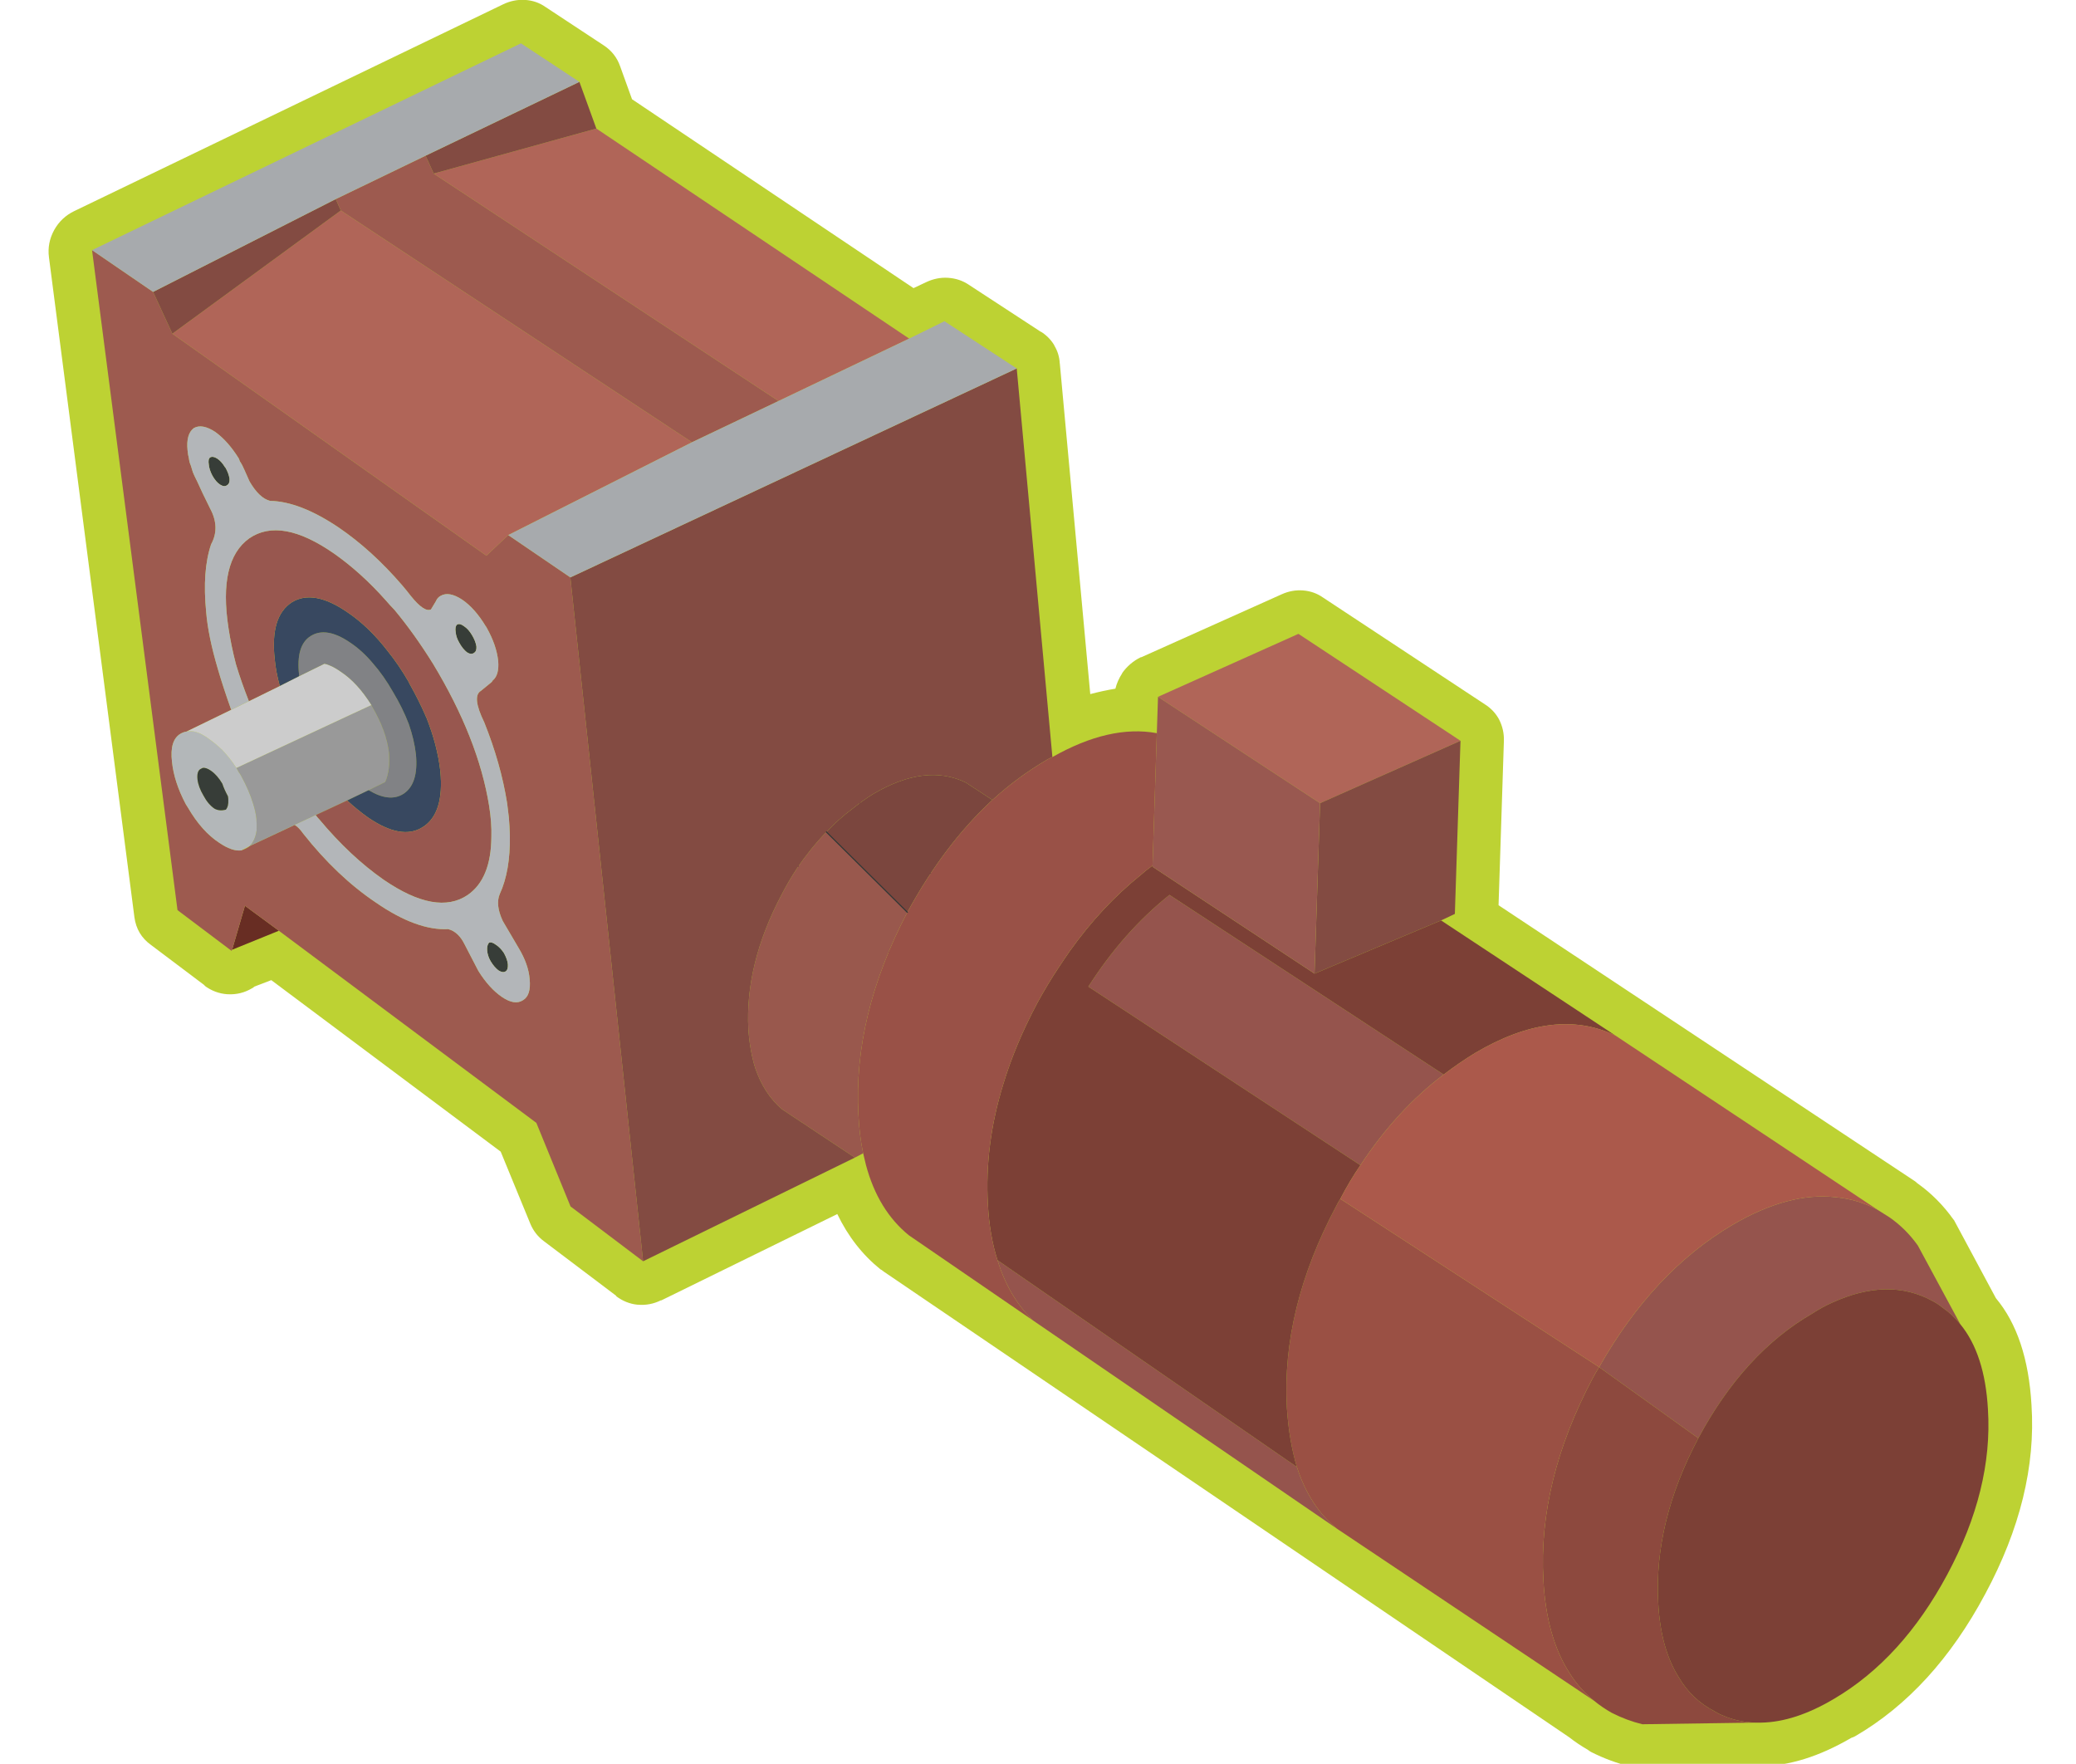
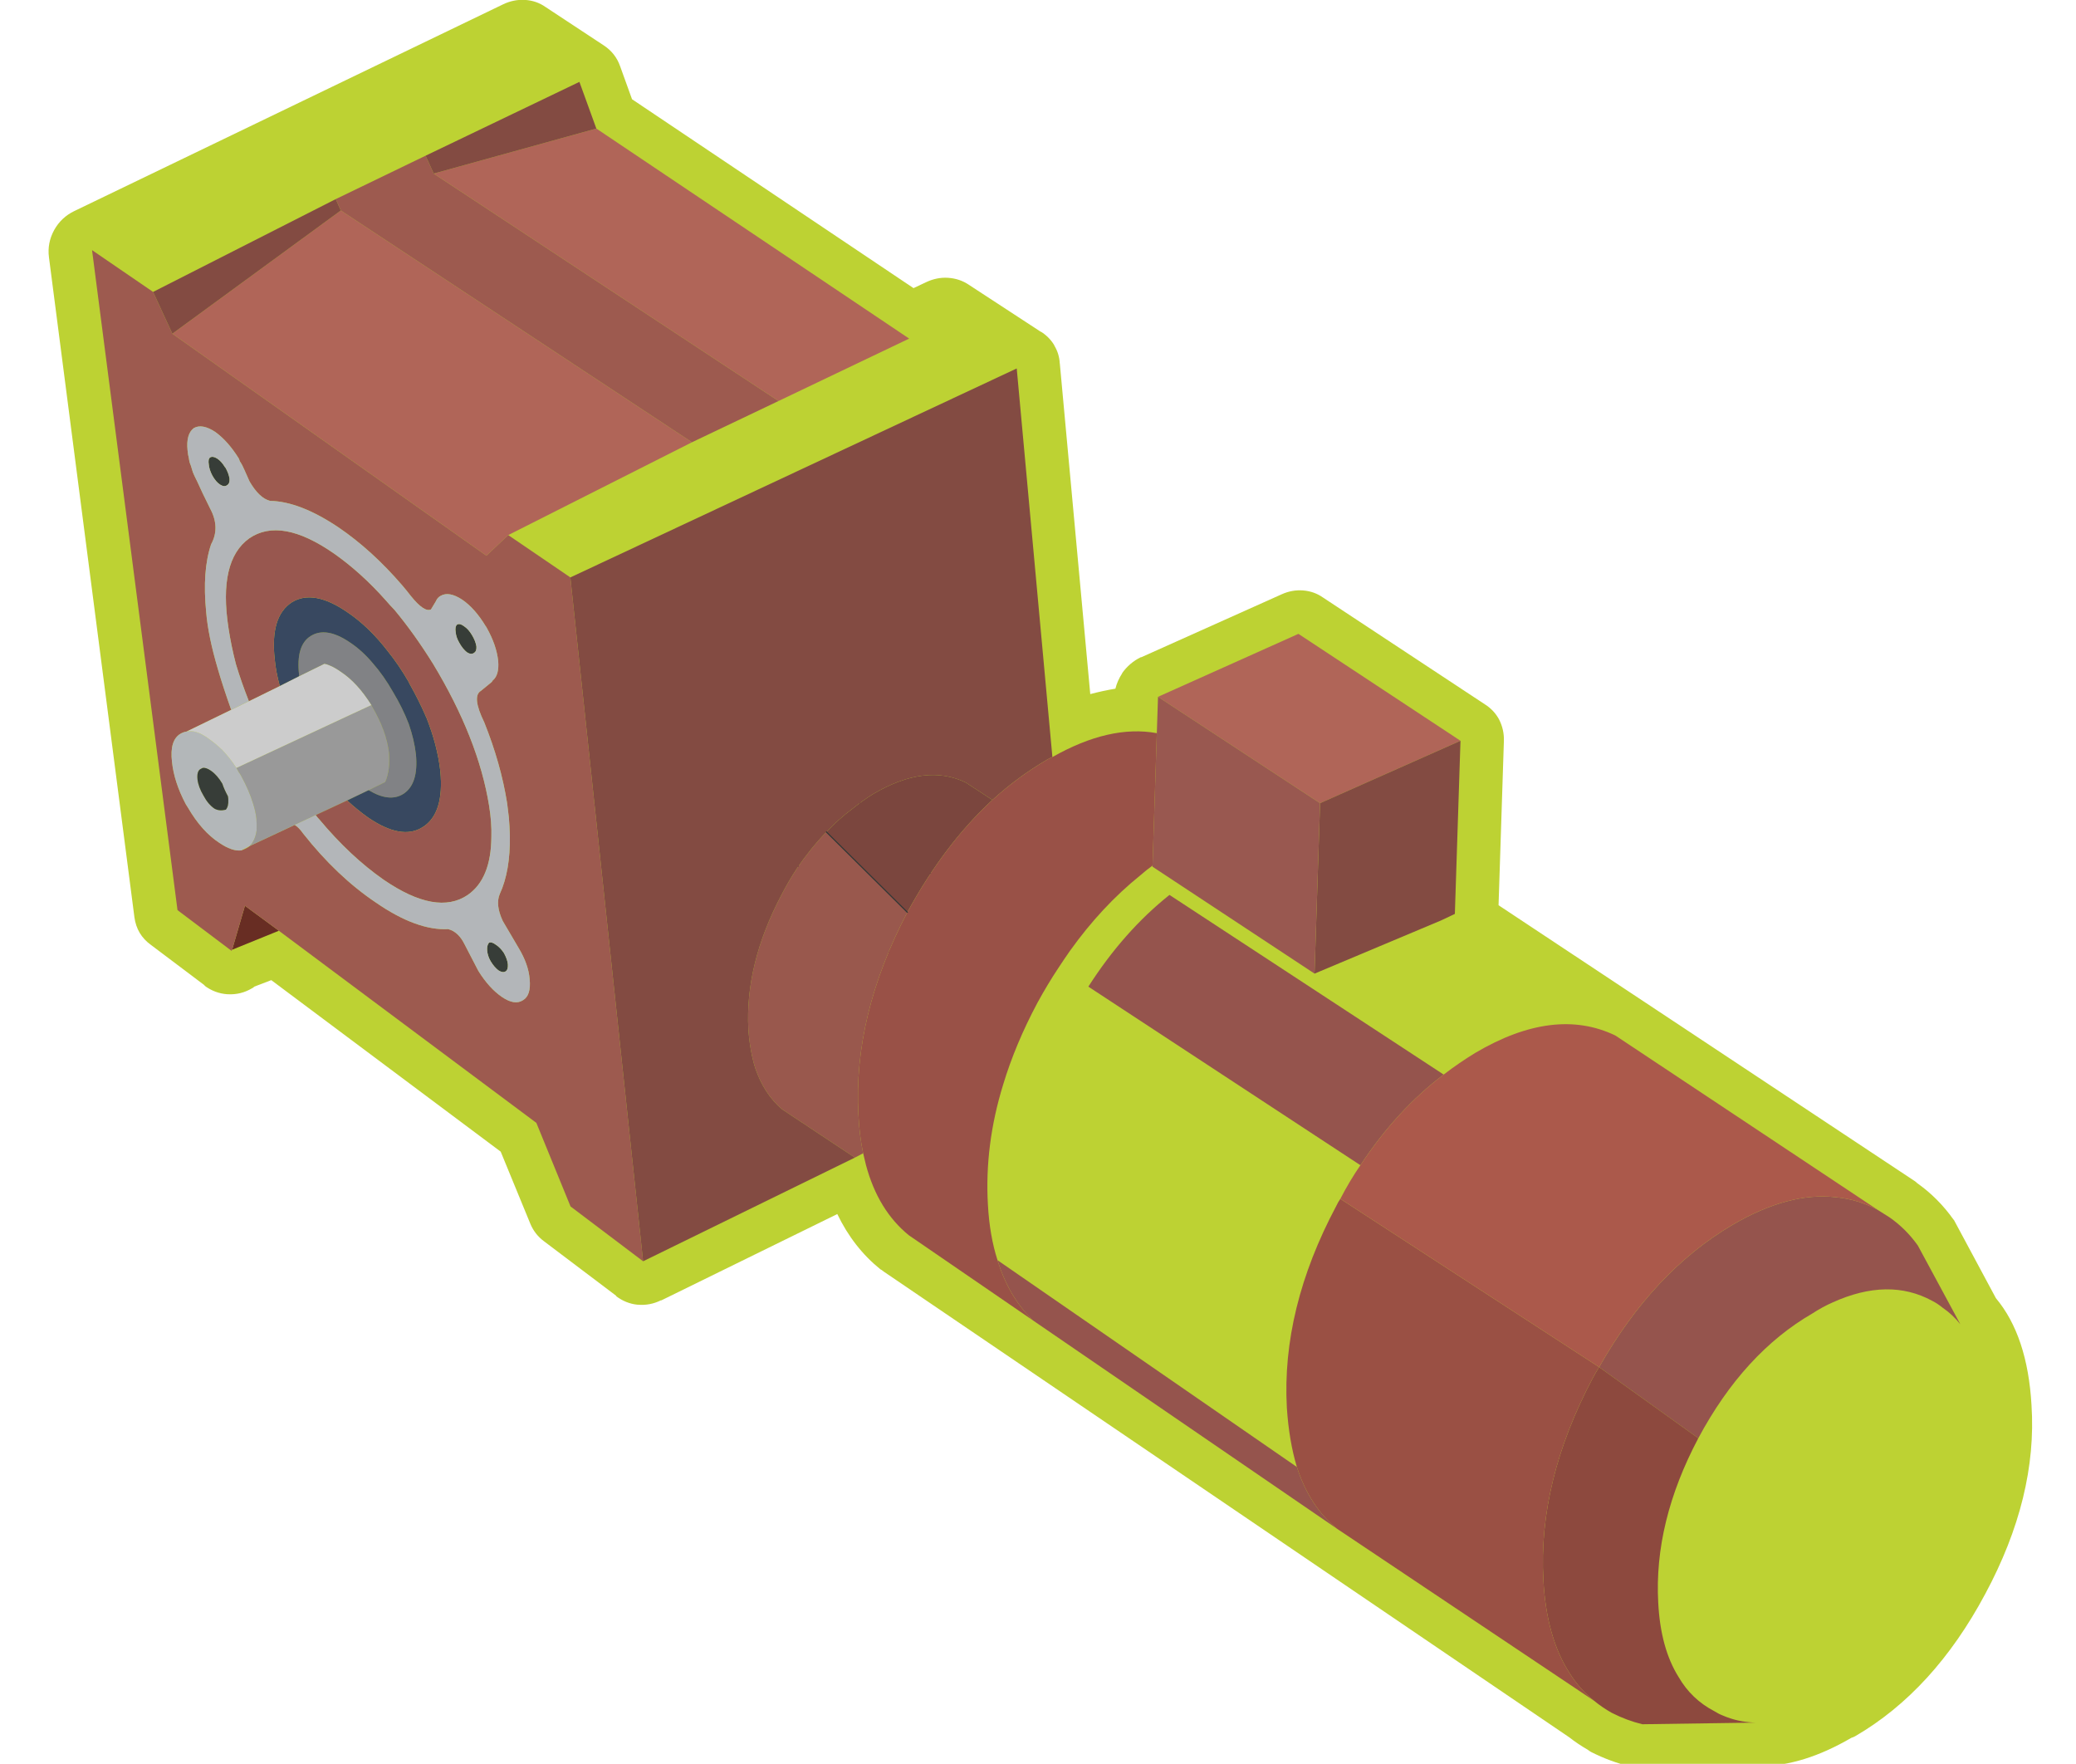
<svg xmlns="http://www.w3.org/2000/svg" xmlns:xlink="http://www.w3.org/1999/xlink" version="1.1" preserveAspectRatio="none" x="0px" y="0px" width="206px" height="175px" viewBox="0 0 206 175">
  <defs>
    <g id="Symbol_9_0_Layer1_0_FILL">
      <path fill="#BDD233" stroke="none" d=" M 39.15 -4 L 39.15 -4 Q 38.103 -4.062 37.15 -3.6 L -1.75 15.45 Q -2.937 16.03 -3.55 17.2 -4.16 18.387 -3.95 19.7 L 5.9 80.5 5.9 80.5 Q 6.171 82.115 7.5 83.05 L 7.5 83.05 12.6 86.8 12.55 86.8 Q 13.542 87.523 14.7 87.6 L 14.75 87.6 Q 15.94 87.662 16.95 87.05 L 16.95 87.05 Q 17.074 86.999 17.15 86.9 L 18.7 86.3 40.35 102.1 43.3 108.75 43.3 108.75 Q 43.738 109.724 44.6 110.35 L 51.45 115.4 51.4 115.4 Q 52.323 116.087 53.4 116.2 L 53.45 116.2 Q 54.566 116.295 55.55 115.8 L 55.6 115.8 71.55 107.85 Q 73.142 110.946 75.7 112.95 75.774 112.986 75.8 113 75.91 113.087 76 113.15 L 140.55 156.05 Q 141.374 156.679 142.3 157.2 142.458 157.321 142.6 157.4 144.417 158.304 146.3 158.75 L 146.3 158.75 Q 146.812 158.859 147.3 158.85 L 157.7 158.7 Q 157.929 158.7 158.2 158.7 L 158.25 158.7 Q 162.158 158.708 166.55 156.1 166.745 156.042 166.9 155.95 173.988 151.742 178.45 142.85 182.978 133.884 182.15 125.45 181.577 119.079 178.55 115.6 L 174.65 108.75 Q 174.558 108.588 174.45 108.4 174.423 108.387 174.4 108.35 172.929 106.369 170.95 105 170.841 104.888 170.7 104.8 L 131.55 79.4 131.55 64.25 Q 131.546 63.225 131.05 62.3 130.568 61.444 129.7 60.9 L 129.7 60.9 114.45 51.05 114.45 51.05 Q 113.629 50.485 112.6 50.4 L 112.6 50.4 Q 111.585 50.324 110.65 50.75 L 97.9 56.55 97.85 56.55 Q 96.811 57.064 96.15 58.05 L 96.2 58 Q 95.754 58.713 95.6 59.45 94.477 59.637 93.3 59.95 L 89.5 29.45 89.5 29.5 Q 89.435 28.614 88.95 27.85 88.949 27.814 88.9 27.75 88.434 27.037 87.65 26.55 L 87.7 26.6 80.9 22.25 80.9 22.25 Q 80.03 21.67 78.95 21.6 77.921 21.535 76.95 22 L 75.8 22.55 49.3 5.15 48.1 2.1 Q 47.637 0.905 46.55 0.2 L 46.55 0.2 41.05 -3.35 41.05 -3.35 Q 40.204 -3.931 39.15 -4 M 13.45 73.45 L 16.35 71.8 15.5 74.35 13.45 73.45 M 65.4 72.75 Q 65.357 71.097 66.5 69.9 67.65 68.693 69.3 68.65 70.95 68.611 72.15 69.75 L 79.85 77.15 Q 81.054 78.303 81.1 79.95 81.143 81.602 80 82.8 78.85 84.007 77.2 84.05 75.55 84.089 74.35 82.95 L 66.65 75.55 Q 65.446 74.397 65.4 72.75 M 66.5 69.9 Q 65.357 71.097 65.4 72.75 65.446 74.397 66.65 75.55 L 74.35 82.95 Q 75.55 84.089 77.2 84.05 78.85 84.007 80 82.8 81.143 81.602 81.1 79.95 81.054 78.303 79.85 77.15 L 72.15 69.75 Q 70.95 68.611 69.3 68.65 67.65 68.693 66.5 69.9 M 77.1 80.05 L 69.4 72.65 77.1 80.05 Z" />
    </g>
    <g id="Symbol_9_0_Layer0_0_FILL">
      <path fill="#95544D" stroke="none" d=" M 86.45 112.1 Q 87.6 115.5 89.9 117.65 L 118.55 136.85 Q 115.95 134.8 114.65 131.15 L 86.45 112.1 M 101.2 78.45 Q 97.1 81.8 94 86.9 L 119.6 103.35 Q 122.8 98.25 127 95 L 101.2 78.45 M 163.5 116 Q 168.6 113.65 172.7 115.85 173.2 116.1 173.7 116.5 174.6 117.1 175.35 118 L 171.2 110.75 Q 170.05 109.2 168.5 108.15 L 167.45 107.5 Q 165.6 106.5 163.5 106.3 159.15 105.8 154.05 108.85 146.9 113.15 142.2 121.95 L 151.55 128.5 Q 155.5 120.65 161.7 117 162.6 116.4 163.5 116 Z" />
      <path fill="#8D493E" stroke="none" d=" M 142.2 121.95 Q 141.9 122.45 141.65 122.95 136.9 132.5 137.7 141.55 138.15 146.85 140.4 150.15 141.35 151.6 142.75 152.7 143.5 153.3 144.4 153.8 145.8 154.5 147.25 154.85 L 157.65 154.7 Q 156.05 154.65 154.65 154.05 154.25 153.9 153.85 153.65 151.7 152.55 150.45 150.5 148.7 147.85 148.35 143.65 147.7 136.25 151.55 128.5 L 142.2 121.95 Z" />
      <path fill="#9A5044" stroke="none" d=" M 141.65 122.95 Q 141.9 122.45 142.2 121.95 L 117.85 106.45 Q 117.65 106.75 117.5 107.1 112.75 116.6 113.55 125.7 113.85 128.75 114.65 131.15 115.95 134.8 118.55 136.85 L 142.75 152.7 Q 141.35 151.6 140.4 150.15 138.15 146.85 137.7 141.55 136.9 132.5 141.65 122.95 Z" />
      <path fill="#99584D" stroke="none" d=" M 73.2 98.7 Q 72.4 89.6 77.1 80.05 L 69.4 72.65 Q 68 74.15 66.8 76 66.05 77.2 65.45 78.45 62.3 84.8 62.8 90.8 63 92.8 63.55 94.4 64.45 96.8 66.15 98.2 L 73 102.65 73.75 102.25 Q 73.35 100.6 73.2 98.7 Z" />
      <path fill="#682D23" stroke="none" d=" M 19.25 81.75 L 16.05 79.45 15 83.5 19.25 81.75 Z" />
      <path fill="#B06558" stroke="none" d=" M 37.25 47.2 L 39.2 45.3 55.85 36.75 22.8 15.4 7.65 26.75 37.25 47.2 M 75.55 27.2 L 46.1 7.85 31.25 12 63.7 32.95 75.55 27.2 M 112.3 54.4 L 99.55 60.2 114.8 70 127.55 64.25 112.3 54.4 Z" />
      <path fill="#9D5A4F" stroke="none" d=" M 5.75 22.9 L 0 19.05 9.85 79.85 14.95 83.6 15 83.5 16.05 79.45 19.25 81.75 43.55 99.45 46.95 107.15 53.8 112.2 45.05 49.2 39.2 45.3 37.25 47.2 7.65 26.75 5.75 22.9 M 9.75 38.9 Q 9.6 38.6 9.55 38.25 9.45 37.9 9.4 37.5 9.2 36 9.9 35.45 10.65 35 11.9 35.8 13.1 36.65 14.15 38.25 14.2 38.4 14.25 38.5 14.5 38.85 14.7 39.3 L 15.2 40.35 Q 16.15 41.9 17.15 42.15 19.9 42.2 23.55 44.6 26.7 46.7 29.6 49.95 30 50.4 30.4 50.9 31.7 52.45 32.3 52.15 L 32.7 51.45 Q 32.8 51.2 32.95 51.05 33.05 50.95 33.15 50.9 33.9 50.45 35.15 51.25 36.35 52.05 37.4 53.7 37.45 53.75 37.5 53.85 38.45 55.45 38.65 56.9 38.8 58.2 38.2 58.7 38.15 58.8 38.1 58.85 L 37.15 59.65 Q 36.3 60.15 37.55 62.55 39.2 66.35 39.9 70 40 70.65 40.1 71.3 40.2 72.15 40.25 73 40.4 76.25 39.5 78.35 39.1 79.35 39.85 80.85 L 41.4 83.35 Q 42.35 84.85 42.5 86.2 42.7 87.7 41.95 88.15 41.2 88.65 40 87.85 38.8 87.05 37.75 85.45 L 36.4 83 Q 35.8 81.85 34.85 81.6 31.95 81.75 28.1 79.15 24.45 76.75 21.2 72.8 20.8 72.25 20.4 72 L 16.3 73.95 Q 16.2 74.05 16.1 74.1 15.85 74.25 15.55 74.35 14.7 74.45 13.5 73.65 11.85 72.6 10.5 70.4 10.4 70.25 10.3 70.1 9.15 68.05 8.9 66.2 8.6 64.2 9.6 63.6 9.85 63.45 10.15 63.4 L 14.2 61.4 Q 13.4 59.35 12.85 57.65 11.85 54.6 11.6 52.4 11.1 48.6 11.85 46.15 12.65 44.6 11.65 42.85 10.8 41.25 10.4 40.4 10.05 39.75 9.95 39.5 9.85 39.2 9.75 38.9 M 55.85 36.75 L 63.7 32.95 31.25 12 30.45 10.35 22.3 14.35 22.8 15.4 55.85 36.75 Z" />
      <path fill="#B3B7B9" stroke="none" d=" M 9.6 63.6 Q 8.6 64.2 8.9 66.2 9.15 68.05 10.3 70.1 10.4 70.25 10.5 70.4 11.85 72.6 13.5 73.65 14.7 74.45 15.55 74.35 L 16.3 73.95 Q 16.8 73.45 16.9 72.5 16.9 72 16.85 71.45 16.75 70.75 16.5 70.05 16.1 68.85 15.35 67.55 15.25 67.4 15.2 67.3 15.2 67.25 15.15 67.25 15 67 14.85 66.75 14.2 65.8 13.5 65.1 12.85 64.5 12.2 64.05 11 63.2 10.15 63.4 9.85 63.45 9.6 63.6 M 11.75 66.75 Q 12.05 66.7 12.5 67 13.1 67.4 13.6 68.2 13.8 68.75 14.15 69.35 14.2 69.55 14.2 69.7 14.25 70.3 14 70.6 13.4 70.75 12.95 70.5 12.35 70.1 11.9 69.3 11.4 68.5 11.3 67.8 11.2 67.05 11.55 66.85 11.65 66.8 11.75 66.75 Z" />
      <path fill="#373D38" stroke="none" d=" M 12.5 67 Q 12.05 66.7 11.75 66.75 11.65 66.8 11.55 66.85 11.2 67.05 11.3 67.8 11.4 68.5 11.9 69.3 12.35 70.1 12.95 70.5 13.4 70.75 14 70.6 14.25 70.3 14.2 69.7 14.2 69.55 14.15 69.35 13.8 68.75 13.6 68.2 13.1 67.4 12.5 67 M 39.3 83.05 Q 38.9 82.75 38.65 82.85 38.45 83.1 38.5 83.55 38.55 84.05 38.85 84.55 39.2 85.1 39.6 85.4 40 85.65 40.25 85.5 40.5 85.35 40.45 84.85 40.4 84.4 40.05 83.8 39.7 83.3 39.3 83.05 M 36.6 55.55 Q 36.5 55.05 36.15 54.5 35.8 53.95 35.4 53.7 35 53.4 34.75 53.55 34.55 53.75 34.65 54.25 34.7 54.7 35 55.2 35.35 55.8 35.75 56.1 36.15 56.35 36.4 56.15 36.65 56 36.6 55.55 M 13.35 40.1 Q 13.25 39.6 12.95 39.1 L 12.9 39.05 Q 12.55 38.5 12.15 38.25 11.75 38 11.5 38.15 11.3 38.3 11.4 38.8 11.45 39.25 11.75 39.8 12.1 40.4 12.5 40.65 12.9 40.9 13.15 40.7 13.4 40.55 13.35 40.1 Z" />
      <path fill="#999999" stroke="none" d=" M 27.2 61.15 Q 27.15 61.05 27.1 60.95 L 14.85 66.75 Q 15 67 15.15 67.25 15.2 67.25 15.2 67.3 15.25 67.4 15.35 67.55 16.1 68.85 16.5 70.05 16.75 70.75 16.85 71.45 16.9 72 16.9 72.5 16.8 73.45 16.3 73.95 L 20.4 72 22.3 71.1 25.15 69.75 27.1 68.8 28.6 68.05 Q 29.05 66.95 28.85 65.3 28.55 63.35 27.2 61.15 Z" />
      <path fill="#CCCCCC" stroke="none" d=" M 22.65 57.15 L 20.35 58.3 18.6 59.2 15.8 60.6 14.2 61.4 10.15 63.4 Q 11 63.2 12.2 64.05 12.85 64.5 13.5 65.1 14.2 65.8 14.85 66.75 L 27.1 60.95 Q 25.75 58.9 24.2 57.9 23.35 57.3 22.65 57.15 Z" />
-       <path fill="#818285" stroke="none" d=" M 24.95 55.2 Q 22.7 53.7 21.3 54.6 19.95 55.45 20.35 58.2 20.35 58.25 20.35 58.3 L 22.65 57.15 Q 23.35 57.3 24.2 57.9 25.75 58.9 27.1 60.95 27.15 61.05 27.2 61.15 28.55 63.35 28.85 65.3 29.05 66.95 28.6 68.05 L 27.1 68.8 Q 29.05 69.95 30.3 69.15 31.7 68.25 31.35 65.5 31.15 64.15 30.6 62.7 30 61.25 29.05 59.75 28.15 58.25 27.1 57.1 26.1 55.95 24.95 55.2 Z" />
+       <path fill="#818285" stroke="none" d=" M 24.95 55.2 Q 22.7 53.7 21.3 54.6 19.95 55.45 20.35 58.2 20.35 58.25 20.35 58.3 L 22.65 57.15 Q 23.35 57.3 24.2 57.9 25.75 58.9 27.1 60.95 27.15 61.05 27.2 61.15 28.55 63.35 28.85 65.3 29.05 66.95 28.6 68.05 L 27.1 68.8 Q 29.05 69.95 30.3 69.15 31.7 68.25 31.35 65.5 31.15 64.15 30.6 62.7 30 61.25 29.05 59.75 28.15 58.25 27.1 57.1 26.1 55.95 24.95 55.2 " />
      <path fill="#384860" stroke="none" d=" M 30.55 59 Q 30.5 58.9 30.45 58.8 29.5 57.25 28.45 56 26.65 53.75 24.6 52.4 21.4 50.25 19.45 51.5 17.5 52.8 18.05 56.7 18.2 57.9 18.6 59.2 L 20.35 58.3 Q 20.35 58.25 20.35 58.2 19.95 55.45 21.3 54.6 22.7 53.7 24.95 55.2 26.1 55.95 27.1 57.1 28.15 58.25 29.05 59.75 30 61.25 30.6 62.7 31.15 64.15 31.35 65.5 31.7 68.25 30.3 69.15 29.05 69.95 27.1 68.8 L 25.15 69.75 Q 26.1 70.6 27.1 71.3 30.3 73.45 32.2 72.2 34.15 70.95 33.65 67.05 33.3 64.65 32.2 62.1 32.15 62.05 32.15 62 31.45 60.5 30.55 59 Z" />
      <path fill="#98574F" stroke="none" d=" M 23.2 47 Q 18.2 43.6 15.35 45.6 12.55 47.65 13.7 53.85 14 55.5 14.5 57.2 15.05 58.85 15.8 60.6 L 18.6 59.2 Q 18.2 57.9 18.05 56.7 17.5 52.8 19.45 51.5 21.4 50.25 24.6 52.4 26.65 53.75 28.45 56 29.5 57.25 30.45 58.8 30.5 58.9 30.55 59 31.45 60.5 32.15 62 32.15 62.05 32.2 62.1 33.3 64.65 33.65 67.05 34.15 70.95 32.2 72.2 30.3 73.45 27.1 71.3 26.1 70.6 25.15 69.75 L 22.3 71.1 Q 22.45 71.3 22.65 71.5 25.6 74.9 28.75 77.05 33.75 80.4 36.55 78.45 38.65 76.95 38.55 73.1 38.55 71.8 38.25 70.25 37.05 64.05 32.65 57.15 30.85 54.4 28.95 52.2 28.5 51.75 28.1 51.3 25.75 48.75 23.2 47 Z" />
      <path fill="#B3B6B9" stroke="none" d=" M 9.55 38.25 Q 9.6 38.6 9.75 38.9 9.85 39.2 9.95 39.5 10.05 39.75 10.4 40.4 10.8 41.25 11.65 42.85 12.65 44.6 11.85 46.15 11.1 48.6 11.6 52.4 11.85 54.6 12.85 57.65 13.4 59.35 14.2 61.4 L 15.8 60.6 Q 15.05 58.85 14.5 57.2 14 55.5 13.7 53.85 12.55 47.65 15.35 45.6 18.2 43.6 23.2 47 25.75 48.75 28.1 51.3 28.5 51.75 28.95 52.2 30.85 54.4 32.65 57.15 37.05 64.05 38.25 70.25 38.55 71.8 38.55 73.1 38.65 76.95 36.55 78.45 33.75 80.4 28.75 77.05 25.6 74.9 22.65 71.5 22.45 71.3 22.3 71.1 L 20.4 72 Q 20.8 72.25 21.2 72.8 24.45 76.75 28.1 79.15 31.95 81.75 34.85 81.6 35.8 81.85 36.4 83 L 37.75 85.45 Q 38.8 87.05 40 87.85 41.2 88.65 41.95 88.15 42.7 87.7 42.5 86.2 42.35 84.85 41.4 83.35 L 39.85 80.85 Q 39.1 79.35 39.5 78.35 40.4 76.25 40.25 73 40.2 72.15 40.1 71.3 40 70.65 39.9 70 39.2 66.35 37.55 62.55 36.3 60.15 37.15 59.65 L 38.1 58.85 Q 38.15 58.8 38.2 58.7 38.8 58.2 38.65 56.9 38.45 55.45 37.5 53.85 37.45 53.75 37.4 53.7 36.35 52.05 35.15 51.25 33.9 50.45 33.15 50.9 33.05 50.95 32.95 51.05 32.8 51.2 32.7 51.45 L 32.3 52.15 Q 31.7 52.45 30.4 50.9 30 50.4 29.6 49.95 26.7 46.7 23.55 44.6 19.9 42.2 17.15 42.15 16.15 41.9 15.2 40.35 L 14.7 39.3 Q 14.5 38.85 14.25 38.5 14.2 38.4 14.15 38.25 13.1 36.65 11.9 35.8 10.65 35 9.9 35.45 9.2 36 9.4 37.5 9.45 37.9 9.55 38.25 M 12.95 39.1 Q 13.25 39.6 13.35 40.1 13.4 40.55 13.15 40.7 12.9 40.9 12.5 40.65 12.1 40.4 11.75 39.8 11.45 39.25 11.4 38.8 11.3 38.3 11.5 38.15 11.75 38 12.15 38.25 12.55 38.5 12.9 39.05 L 12.95 39.1 M 36.15 54.5 Q 36.5 55.05 36.6 55.55 36.65 56 36.4 56.15 36.15 56.35 35.75 56.1 35.35 55.8 35 55.2 34.7 54.7 34.65 54.25 34.55 53.75 34.75 53.55 35 53.4 35.4 53.7 35.8 53.95 36.15 54.5 M 38.65 82.85 Q 38.9 82.75 39.3 83.05 39.7 83.3 40.05 83.8 40.4 84.4 40.45 84.85 40.5 85.35 40.25 85.5 40 85.65 39.6 85.4 39.2 85.1 38.85 84.55 38.55 84.05 38.5 83.55 38.45 83.1 38.65 82.85 Z" />
      <path fill="#834B42" stroke="none" d=" M 22.8 15.4 L 22.3 14.35 5.75 22.9 7.65 26.75 22.8 15.4 M 46.1 7.85 L 44.4 3.55 30.45 10.35 31.25 12 46.1 7.85 M 114.8 70 L 114.8 85.7 126.3 80.8 127.55 80.2 127.55 64.25 114.8 70 M 84.6 69.7 Q 86.9 67.55 89.5 66 89.75 65.85 90 65.75 L 85.55 29.95 45.05 49.2 53.8 112.2 73 102.65 66.15 98.2 Q 64.45 96.8 63.55 94.4 63 92.8 62.8 90.8 62.3 84.8 65.45 78.45 66.05 77.2 66.8 76 68 74.15 69.4 72.65 70.5 71.45 71.75 70.5 72.65 69.75 73.6 69.15 78.35 66.3 82.1 68.1 L 84.6 69.7 Z" />
-       <path fill="#A7AAAD" stroke="none" d=" M 22.3 14.35 L 30.45 10.35 44.4 3.55 38.9 0 0 19.05 5.75 22.9 22.3 14.35 M 63.7 32.95 L 55.85 36.75 39.2 45.3 45.05 49.2 85.55 29.95 78.75 25.6 75.55 27.2 63.7 32.95 Z" />
-       <path fill="#7C4036" stroke="none" d=" M 94 86.9 Q 97.1 81.8 101.2 78.45 L 127 95 Q 128.4 93.9 129.85 93 137 88.7 142.7 91.4 L 126.3 80.8 114.8 85.7 99.55 75.85 99.55 75.75 Q 99 76.15 98.45 76.65 95 79.5 92.2 83.6 91.7 84.35 91.2 85.15 90.25 86.65 89.35 88.4 87.45 92.2 86.45 95.9 84.9 101.5 85.4 107 85.65 109.85 86.45 112.1 L 114.65 131.15 Q 113.85 128.75 113.55 125.7 112.75 116.6 117.5 107.1 117.65 106.75 117.85 106.45 118.65 104.8 119.6 103.35 L 94 86.9 M 172.7 115.85 Q 168.6 113.65 163.5 116 162.6 116.4 161.7 117 155.5 120.65 151.55 128.5 147.7 136.25 148.35 143.65 148.7 147.85 150.45 150.5 151.7 152.55 153.85 153.65 154.25 153.9 154.65 154.05 156.05 154.65 157.65 154.7 157.9 154.7 158.2 154.7 161.3 154.65 164.85 152.5 171 148.8 174.9 141.05 178.85 133.2 178.15 125.85 177.7 120.75 175.35 118 174.6 117.1 173.7 116.5 173.2 116.1 172.7 115.85 Z" />
      <path fill="#995850" stroke="none" d=" M 99.55 60.2 L 99.55 63.55 99.55 75.75 99.55 75.85 114.8 85.7 114.8 70 99.55 60.2 Z" />
      <path fill="#7B463E" stroke="none" d=" M 84.6 69.7 L 82.1 68.1 Q 78.35 66.3 73.6 69.15 72.65 69.75 71.75 70.5 70.5 71.45 69.4 72.65 L 77.1 80.05 Q 80.3 73.8 84.6 69.7 Z" />
      <path fill="#995147" stroke="none" d=" M 89.5 66 Q 86.9 67.55 84.6 69.7 80.3 73.8 77.1 80.05 72.4 89.6 73.2 98.7 73.35 100.6 73.75 102.25 73.9 102.8 74.05 103.35 75.3 107.5 78.2 109.8 L 89.9 117.65 Q 87.6 115.5 86.45 112.1 85.65 109.85 85.4 107 84.9 101.5 86.45 95.9 87.45 92.2 89.35 88.4 90.25 86.65 91.2 85.15 91.7 84.35 92.2 83.6 95 79.5 98.45 76.65 99 76.15 99.55 75.75 L 99.55 63.55 Q 95.2 62.75 90 65.75 89.75 65.85 89.5 66 Z" />
      <path fill="#AB594B" stroke="none" d=" M 163.5 106.3 Q 165.6 106.5 167.45 107.5 L 142.7 91.4 Q 137 88.7 129.85 93 128.4 93.9 127 95 122.8 98.25 119.6 103.35 118.65 104.8 117.85 106.45 L 142.2 121.95 Q 146.9 113.15 154.05 108.85 159.15 105.8 163.5 106.3 Z" />
    </g>
    <path id="Symbol_9_0_Layer1_0_1_STROKES" stroke="#313736" stroke-width="0.1" stroke-linejoin="round" stroke-linecap="round" fill="none" d=" M 66.65 75.55 Q 65.446 74.397 65.4 72.75 65.357 71.097 66.5 69.9 67.65 68.693 69.3 68.65 70.95 68.611 72.15 69.75 L 79.85 77.15 Q 81.054 78.303 81.1 79.95 81.143 81.602 80 82.8 78.85 84.007 77.2 84.05 75.55 84.089 74.35 82.95 L 66.65 75.55 Z M 77.1 80.05 L 69.4 72.65" />
    <path id="Symbol_9_0_Layer0_0_1_STROKES" stroke="#313736" stroke-width="0.1" stroke-linejoin="round" stroke-linecap="round" fill="none" d=" M 69.4 72.65 L 77.1 80.05" />
  </defs>
  <g transform="matrix( 1.077, 0, -0.035, 1.077, 9.8,4.3) ">
    <g transform="matrix( 1, 0, 0, 1, 0,0) ">
      <use xlink:href="#Symbol_9_0_Layer1_0_FILL" />
      <use xlink:href="#Symbol_9_0_Layer1_0_1_STROKES" />
    </g>
    <g transform="matrix( 1, 0, 0, 1, 0,0) ">
      <use xlink:href="#Symbol_9_0_Layer0_0_FILL" />
      <use xlink:href="#Symbol_9_0_Layer0_0_1_STROKES" />
    </g>
  </g>
</svg>